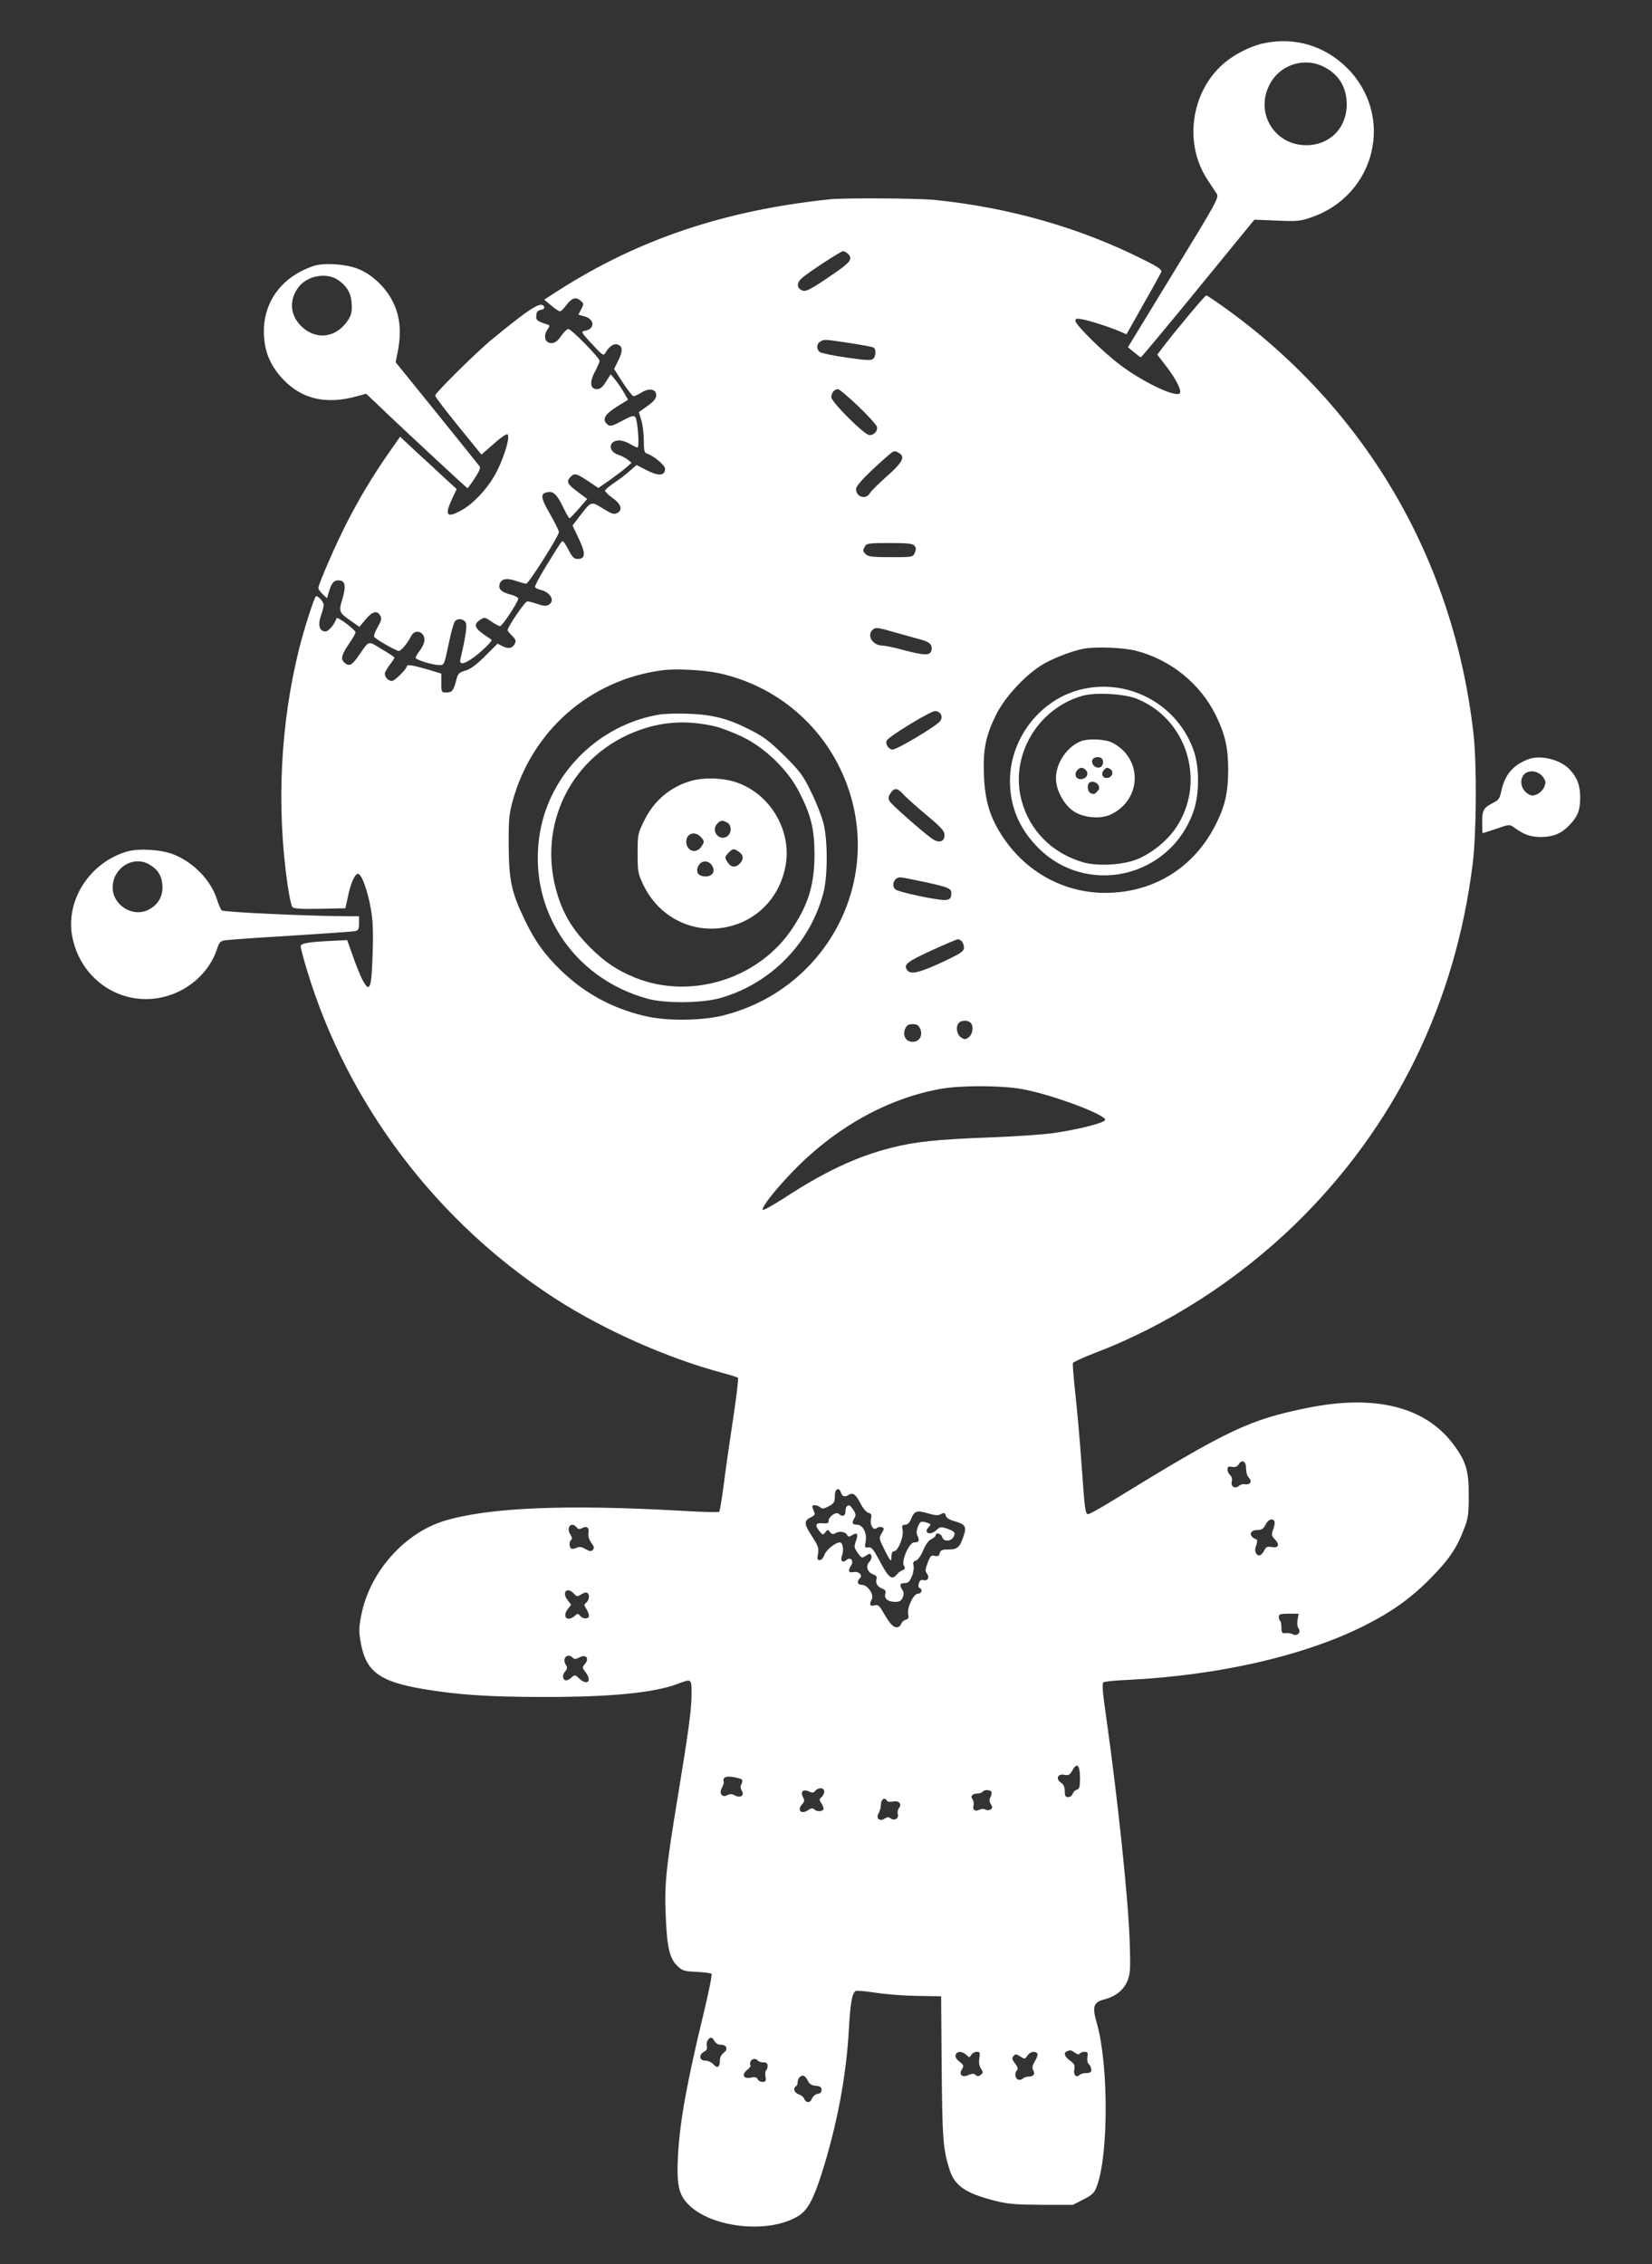
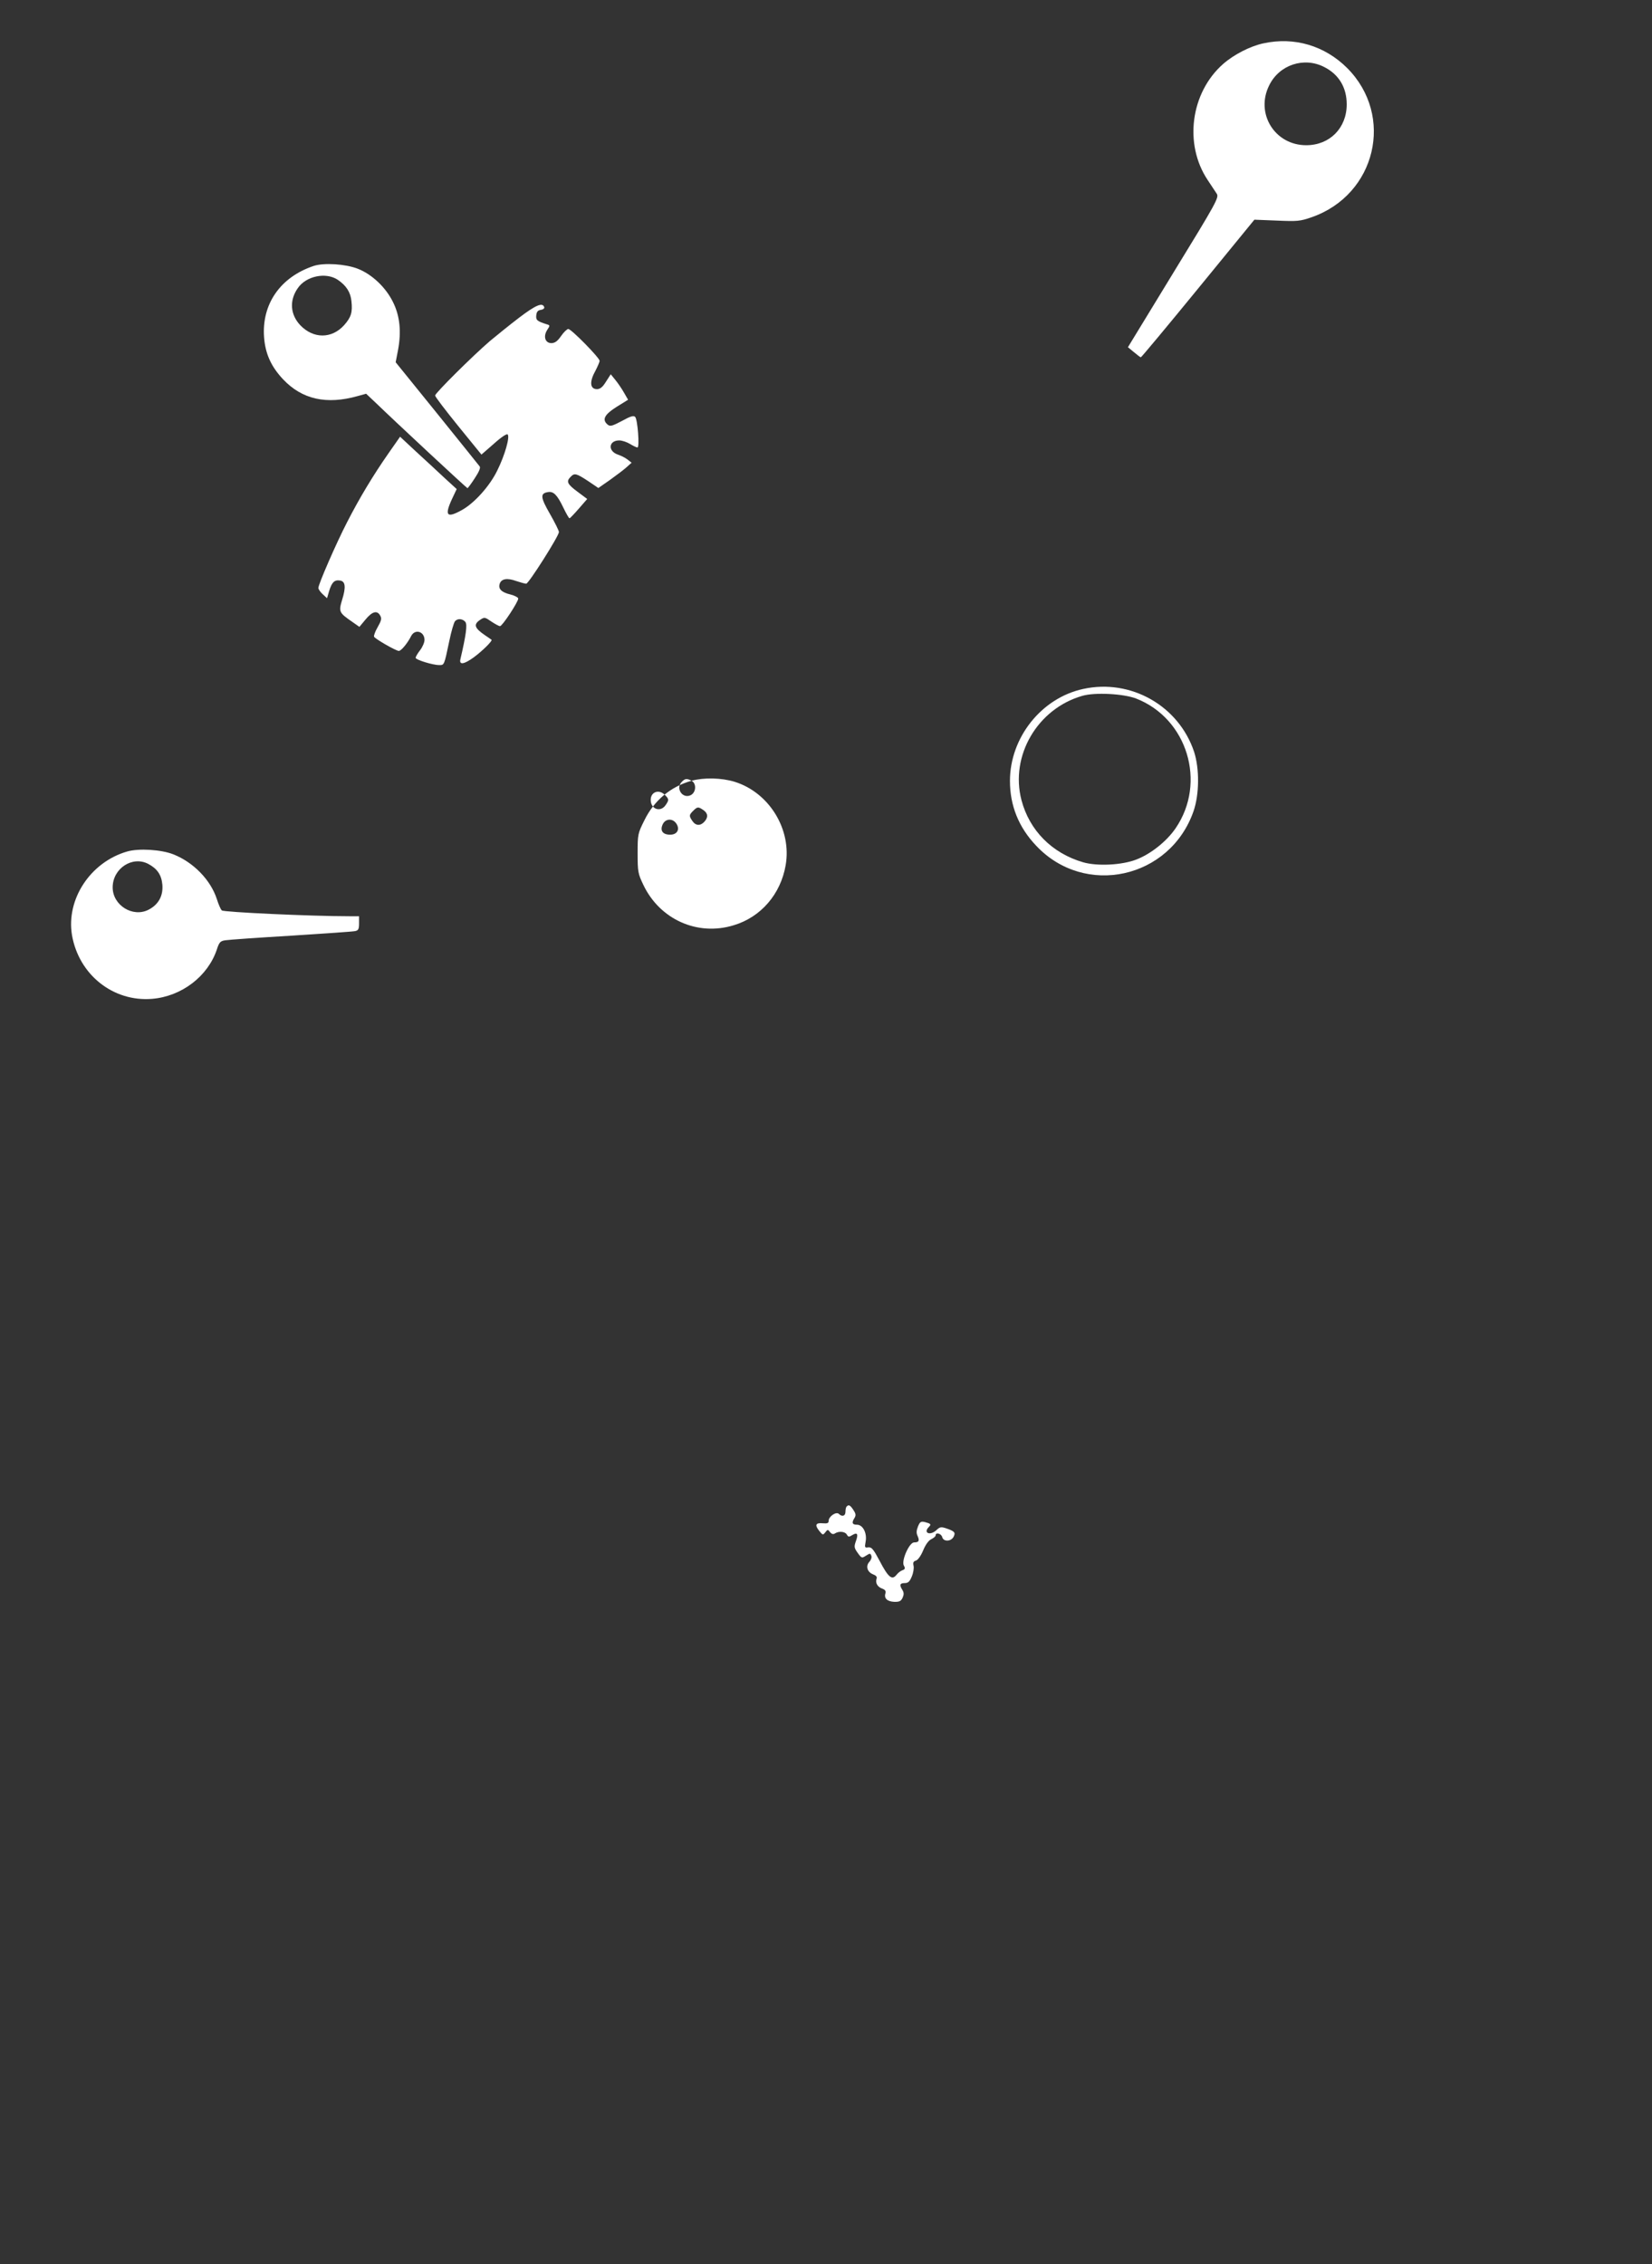
<svg xmlns="http://www.w3.org/2000/svg" version="1.0" width="934pt" height="1280pt" viewBox="0 0 934 1280" preserveAspectRatio="xMidYMid meet">
  <rect x="0" y="0" width="934" height="1280" fill="#333333" stroke="none" />
  <g transform="translate(0,1280) scale(0.1,-0.1)" fill="#ffffff" stroke="none">
    <path d="M7143 12555 c-75 -16 -168 -64 -228 -117 -184 -162 -222 -454 -87 -656 20 -30 43 -65 51 -77 14 -21 0 -47 -244 -445 l-258 -423 34 -28 c19 -16 36 -29 39 -29 3 0 149 175 324 389 l318 389 126 -5 c117 -5 132 -4 198 19 364 127 470 574 200 844 -127 126 -298 177 -473 139z m344 -134 c83 -42 127 -116 127 -211 0 -134 -96 -231 -229 -231 -178 0 -289 180 -209 339 57 116 197 162 311 103z" />
-     <path d="M4690 11673 c-593 -62 -1081 -226 -1534 -516 l-79 -51 39 -33 c21 -18 44 -33 50 -33 5 0 20 13 32 30 33 45 56 53 82 32 22 -18 22 -19 6 -50 l-16 -31 32 -9 c60 -15 64 -71 6 -82 -25 -5 -24 -7 39 -75 58 -63 65 -68 75 -51 20 35 46 55 67 49 32 -8 34 -37 7 -90 l-24 -49 49 -77 c28 -42 55 -77 61 -77 6 0 26 9 45 21 44 27 83 20 83 -16 0 -18 -13 -34 -49 -60 l-49 -35 14 -47 c8 -25 14 -77 14 -114 0 -58 3 -69 19 -74 37 -12 101 -65 101 -85 0 -40 -35 -43 -101 -10 l-60 31 -38 -33 c-20 -18 -60 -49 -89 -68 -28 -19 -52 -39 -51 -45 0 -5 19 -24 42 -40 49 -35 59 -68 27 -85 -19 -10 -31 -6 -81 25 -68 42 -65 43 -130 -41 l-42 -55 36 -76 c40 -84 37 -113 -8 -113 -20 0 -30 11 -50 50 -14 28 -29 50 -33 50 -8 0 -10 -3 -99 -148 -35 -57 -61 -107 -58 -111 2 -5 17 -12 32 -16 57 -14 83 -64 44 -85 -14 -7 -31 -6 -61 5 -24 8 -50 15 -59 15 -13 0 -111 -144 -111 -163 0 -3 11 -18 25 -31 21 -21 24 -30 16 -45 -15 -27 -34 -31 -68 -15 l-30 15 -69 -69 c-49 -49 -82 -74 -112 -83 -37 -11 -43 -17 -52 -53 -15 -60 -24 -71 -56 -71 -28 0 -29 1 -29 54 l0 53 -80 24 c-84 24 -115 29 -115 17 0 -15 -69 -83 -84 -83 -23 0 -46 28 -39 48 4 9 17 31 30 48 13 17 23 33 23 36 0 3 -32 25 -72 48 -81 49 -68 53 -135 -44 -35 -49 -52 -56 -78 -30 -20 20 -13 43 31 109 19 27 34 54 34 60 -1 15 -103 91 -107 80 -11 -34 -45 -75 -63 -75 -33 0 -44 35 -26 87 9 26 16 54 16 63 0 16 -29 50 -43 50 -8 0 -69 -189 -95 -295 -107 -427 -130 -894 -66 -1338 9 -62 21 -118 27 -125 7 -9 47 -12 155 -10 l145 3 13 60 c16 80 40 135 58 135 20 0 55 -95 73 -200 11 -62 14 -128 10 -245 -6 -207 -16 -234 -59 -152 -12 23 -36 83 -53 132 l-32 90 -44 -2 c-177 -8 -219 -15 -219 -33 0 -9 16 -71 36 -136 229 -757 734 -1424 1405 -1857 275 -177 634 -336 941 -418 45 -12 86 -25 90 -28 4 -4 -8 -108 -27 -231 -19 -124 -43 -292 -53 -373 -11 -81 -22 -151 -26 -154 -3 -4 -102 -1 -219 6 -653 37 -1090 18 -1337 -58 -226 -70 -420 -290 -467 -531 -14 -70 -15 -93 -4 -153 28 -166 105 -224 354 -266 195 -33 372 -45 687 -45 380 0 620 24 754 75 76 29 76 29 76 -56 0 -87 -16 -205 -75 -565 -70 -424 -79 -512 -71 -692 7 -178 22 -241 66 -283 28 -27 39 -30 108 -33 42 -2 80 -7 85 -11 4 -4 -15 -99 -42 -212 -99 -408 -138 -627 -148 -820 -8 -158 4 -215 56 -269 131 -138 468 -172 631 -64 47 32 79 90 125 234 86 269 140 553 154 812 9 156 18 209 39 222 5 3 56 -1 113 -10 57 -9 164 -17 237 -18 l133 -2 3 -405 c4 -396 7 -450 41 -564 29 -101 89 -144 264 -188 72 -18 115 -21 262 -22 l175 0 59 30 c52 27 62 36 77 77 66 179 66 686 -1 921 -27 92 -19 117 42 133 66 17 112 55 133 109 15 40 16 69 11 223 -9 245 -65 782 -133 1266 -21 144 -24 190 -15 195 7 5 72 11 144 14 496 25 966 130 1302 292 168 81 286 163 400 279 106 107 152 174 193 284 23 58 26 83 26 187 1 140 -16 196 -89 292 -159 211 -444 281 -825 203 -329 -67 -447 -123 -1100 -524 -68 -42 -130 -76 -137 -76 -17 0 -19 13 -38 280 -9 129 -25 309 -35 399 -10 90 -16 168 -14 175 3 6 57 31 122 56 410 156 808 411 1136 730 559 544 904 1243 1002 2035 22 171 24 565 5 735 -110 976 -598 1820 -1384 2394 -65 47 -122 86 -127 86 -7 0 -163 -186 -243 -290 l-34 -45 50 -65 c58 -75 90 -141 77 -154 -24 -24 -209 64 -337 161 -96 72 -253 227 -253 249 0 13 6 15 38 9 44 -8 162 -46 214 -69 l37 -16 95 169 c53 92 98 175 102 184 4 12 -19 29 -105 71 -356 179 -759 294 -1180 336 -95 9 -510 12 -591 3z m105 -309 c27 -27 13 -47 -75 -107 -142 -98 -166 -110 -189 -97 -27 14 -27 41 2 67 34 31 220 153 234 153 6 0 19 -7 28 -16z m7 -503 c70 -11 132 -22 137 -26 16 -9 13 -51 -3 -64 -11 -10 -45 -8 -151 8 -75 10 -143 25 -151 31 -19 17 -18 47 4 59 22 13 16 14 164 -8z m51 -358 c56 -54 103 -106 105 -116 5 -24 -16 -47 -42 -47 -28 0 -216 187 -216 215 0 24 18 45 38 45 7 0 59 -44 115 -97z m228 -263 c39 -21 23 -53 -65 -131 -46 -41 -90 -84 -97 -96 -22 -40 -79 -24 -79 22 0 20 51 74 162 173 53 47 52 46 79 32z m89 -525 c10 -12 10 -21 2 -40 -11 -25 -13 -25 -136 -25 -100 0 -128 3 -140 16 -19 18 -19 20 -6 45 10 17 22 19 139 19 103 0 131 -3 141 -15z m-107 -491 c51 -14 115 -32 143 -40 53 -14 69 -32 59 -65 -9 -26 -44 -24 -157 6 -51 14 -104 25 -118 25 -54 0 -91 55 -58 88 17 17 27 16 131 -14z m1359 -103 c196 -50 364 -186 452 -365 53 -109 70 -184 70 -311 -1 -131 -19 -207 -75 -315 -118 -228 -330 -365 -584 -377 -245 -13 -475 105 -613 312 -74 110 -103 204 -109 350 -6 147 9 223 69 345 53 106 178 238 278 292 62 34 165 72 220 81 72 12 221 6 292 -12z m-2362 -126 c334 -71 606 -305 726 -624 210 -558 -117 -1169 -702 -1313 -126 -30 -324 -31 -447 0 -183 45 -333 128 -466 256 -92 89 -148 167 -205 287 -74 152 -89 225 -90 419 -1 143 2 176 22 250 109 398 436 685 842 740 79 11 232 3 320 -15z m1259 -233 c7 -14 6 -25 -4 -39 -20 -28 -250 -165 -271 -161 -22 4 -39 31 -31 51 8 21 247 167 274 167 12 0 27 -8 32 -18z m-212 -452 c14 -17 73 -69 130 -117 85 -71 103 -91 103 -114 0 -40 -33 -48 -74 -18 -65 48 -226 191 -237 210 -8 16 -7 26 6 45 21 32 39 30 72 -6z m119 -496 c145 -32 156 -37 152 -72 -2 -22 -9 -28 -33 -30 -38 -4 -263 44 -282 59 -26 23 -8 69 27 69 9 0 70 -12 136 -26z m212 -336 c7 -7 12 -23 12 -36 0 -20 -16 -31 -117 -79 -131 -61 -182 -74 -202 -50 -26 32 -7 48 134 113 77 35 145 64 151 64 5 0 15 -5 22 -12z m51 -462 c18 -21 9 -66 -14 -82 -18 -12 -24 -11 -43 2 -24 17 -30 62 -10 82 16 16 53 15 67 -2z m-287 -31 c17 -39 -3 -75 -42 -75 -39 0 -59 36 -42 75 9 19 19 25 42 25 23 0 33 -6 42 -25z m569 -341 c164 -27 486 -147 477 -176 -5 -16 -148 -53 -286 -73 -58 -9 -218 -20 -356 -25 -313 -12 -431 -24 -571 -60 -198 -51 -379 -137 -609 -288 -61 -39 -113 -67 -114 -62 -6 17 73 116 172 219 240 247 533 411 834 465 107 20 337 20 453 0z m1274 -2146 c0 -20 6 -42 13 -49 25 -26 13 -45 -26 -40 -8 1 -20 -3 -28 -10 -22 -18 -47 -3 -40 25 4 15 0 28 -9 36 -8 7 -15 21 -15 32 0 16 5 19 26 15 18 -3 29 1 37 14 19 31 42 19 42 -23z m-2290 -138 c7 -21 22 -25 44 -11 23 15 40 2 66 -49 14 -27 33 -50 45 -53 16 -4 19 -11 15 -30 -9 -35 11 -72 31 -57 7 7 21 10 29 6 15 -5 15 -9 0 -34 -17 -28 -16 -30 18 -98 33 -64 36 -67 37 -36 0 22 5 32 15 32 22 0 56 83 48 120 -5 25 -2 30 15 30 12 0 24 11 32 30 20 49 32 53 94 35 43 -13 60 -14 76 -5 18 10 22 8 27 -8 3 -13 20 -24 49 -32 60 -17 69 -30 54 -77 -22 -70 -36 -83 -86 -83 -38 0 -47 -4 -51 -21 -4 -16 -11 -19 -29 -15 -19 5 -25 0 -39 -39 -14 -36 -15 -48 -5 -60 17 -21 6 -45 -18 -38 -15 3 -22 -2 -27 -18 -5 -14 -3 -25 4 -27 19 -6 12 -32 -9 -32 -26 0 -64 -82 -55 -118 4 -18 1 -25 -14 -29 -11 -3 -23 -14 -26 -24 -4 -10 -14 -19 -24 -19 -22 0 -39 19 -76 82 -23 41 -30 47 -51 42 -26 -7 -31 5 -15 35 14 25 -24 81 -55 81 -26 0 -32 18 -12 38 17 17 -7 40 -37 34 -28 -5 -32 7 -13 38 17 26 -3 50 -26 31 -23 -20 -37 -5 -25 26 11 31 4 73 -13 73 -24 0 -77 -42 -87 -70 -5 -17 -17 -30 -27 -30 -13 0 -15 6 -9 36 5 31 1 44 -35 100 -45 68 -46 87 -5 106 14 6 24 16 21 22 -18 45 -18 46 1 46 10 0 24 -5 31 -12 10 -10 20 -8 47 6 31 17 35 24 35 58 0 42 24 54 35 18z m2450 -160 c3 -6 1 -26 -6 -45 -12 -32 -11 -37 10 -59 28 -30 19 -50 -20 -42 -23 4 -31 1 -40 -17 -17 -32 -32 -39 -46 -21 -8 12 -9 24 -1 47 7 18 7 32 2 34 -46 16 -42 53 5 53 24 0 34 7 46 30 15 30 38 39 50 20z m-3945 -35 c9 -11 17 -12 31 -4 27 14 42 2 36 -29 -3 -16 3 -36 16 -54 17 -22 18 -31 8 -41 -9 -9 -18 -8 -42 6 -23 13 -35 14 -50 6 -11 -5 -24 -7 -29 -4 -13 8 -13 42 0 50 6 4 4 15 -5 29 -26 40 5 77 35 41z m-15 -375 c16 -17 19 -18 41 -4 13 9 28 13 34 9 15 -9 12 -41 -5 -55 -14 -12 -14 -15 0 -36 8 -13 15 -30 15 -39 0 -19 -34 -20 -50 0 -12 14 -15 14 -30 0 -40 -36 -73 -8 -42 35 l21 28 -20 26 c-35 45 -2 78 36 36z m4091 -148 c-3 -20 -1 -42 6 -49 16 -20 -8 -46 -32 -33 -10 6 -29 9 -42 7 -20 -2 -23 3 -23 30 0 17 -3 35 -7 39 -5 4 -8 15 -8 24 0 14 10 17 56 17 l56 0 -6 -35z m-4098 -214 c9 -9 17 -9 36 1 40 22 61 -5 31 -39 -14 -15 -13 -20 5 -43 40 -51 10 -80 -37 -35 -21 20 -24 20 -41 5 -10 -10 -24 -17 -31 -17 -20 0 -24 30 -7 49 14 16 15 23 5 39 -23 36 9 70 39 40z m2868 -678 c0 -52 -3 -64 -18 -68 -9 -2 -20 -13 -23 -23 -4 -10 -15 -19 -26 -19 -15 0 -19 7 -19 34 0 23 -7 38 -22 48 -31 21 -18 52 19 44 24 -5 31 -1 46 25 26 47 42 32 43 -41z m-1912 -10 c4 -5 4 -16 -2 -26 -7 -12 -6 -23 1 -36 18 -27 -5 -46 -37 -29 -17 10 -29 10 -44 2 -29 -16 -48 9 -31 41 7 13 12 27 11 32 -8 26 9 36 50 30 24 -4 47 -10 52 -14z m466 -69 c0 -10 -7 -24 -15 -31 -14 -11 -14 -15 0 -37 9 -13 13 -28 10 -33 -8 -13 -38 -13 -52 1 -8 8 -17 7 -33 -4 -40 -28 -66 -1 -34 34 13 14 13 22 4 39 -17 31 1 47 34 32 19 -9 27 -8 36 4 18 21 50 18 50 -5z m945 -1 c3 -5 1 -19 -5 -30 -8 -14 -7 -25 2 -40 11 -17 10 -22 -2 -30 -8 -5 -21 -5 -29 0 -9 5 -23 4 -33 -1 -25 -13 -41 -1 -34 24 3 12 0 27 -5 34 -15 17 -2 33 26 33 13 0 27 5 30 10 8 13 42 13 50 0z m-590 -51 c4 -6 19 -7 36 -4 32 7 50 -15 31 -38 -6 -7 -9 -22 -6 -34 7 -24 -21 -39 -41 -23 -10 8 -19 8 -34 -2 -29 -18 -51 3 -33 32 6 11 12 30 12 43 0 34 21 50 35 26z m-975 -1359 c6 -12 21 -20 36 -20 33 0 42 -27 15 -46 -13 -10 -21 -26 -21 -44 0 -38 -15 -46 -37 -20 -10 11 -30 20 -45 20 -35 0 -39 33 -7 51 15 7 19 17 15 32 -5 21 9 47 25 47 5 0 13 -9 19 -20z m2037 -65 c14 -10 24 -12 28 -5 3 5 15 10 27 10 17 0 20 -5 16 -30 -3 -18 1 -35 9 -41 7 -6 13 -20 13 -30 0 -14 -7 -19 -28 -19 -15 0 -33 -5 -39 -11 -18 -18 -36 1 -29 32 4 23 0 32 -24 49 -31 22 -39 45 -17 53 19 8 21 8 44 -8z m-614 -12 c18 -17 19 -17 28 0 6 9 19 17 31 17 18 0 20 -4 15 -36 -4 -24 -1 -44 9 -59 13 -20 13 -24 -1 -35 -11 -9 -18 -10 -29 -1 -10 9 -20 9 -40 0 -36 -17 -57 1 -37 33 11 19 10 23 -15 43 -18 14 -25 27 -21 38 8 22 35 22 60 0z m402 7 c4 -6 -3 -25 -14 -43 -14 -23 -17 -37 -10 -50 13 -22 3 -37 -25 -37 -12 0 -27 -5 -33 -11 -7 -7 -19 -9 -27 -6 -18 7 -21 38 -6 53 7 7 4 19 -11 38 -17 22 -19 29 -9 42 11 13 16 12 38 -2 25 -16 27 -16 40 4 15 23 46 29 57 12z m-1580 -40 c3 -5 17 -10 31 -10 17 0 24 -5 24 -19 0 -11 -4 -22 -8 -25 -5 -3 -7 -19 -4 -36 4 -25 1 -30 -17 -30 -12 0 -24 7 -27 15 -5 11 -15 14 -39 9 -43 -8 -54 17 -20 44 13 11 22 22 18 25 -3 3 -3 13 0 22 7 17 33 20 42 5z m283 -115 c8 -17 21 -25 44 -27 25 -2 33 -8 33 -23 0 -13 -8 -21 -23 -23 -13 -2 -27 -14 -32 -28 -10 -25 -34 -24 -44 2 -3 8 -17 19 -31 24 -25 10 -33 34 -15 45 6 3 10 14 10 24 0 22 19 41 35 35 7 -3 17 -16 23 -29z" />
    <path d="M6124 8905 c-236 -51 -414 -275 -414 -520 0 -139 49 -262 148 -366 275 -293 757 -187 890 195 33 96 34 240 3 336 -87 260 -358 414 -627 355z m299 -54 c290 -113 400 -475 224 -733 -51 -75 -142 -147 -224 -178 -81 -31 -219 -38 -299 -15 -176 51 -304 180 -349 352 -65 250 90 516 344 589 72 21 233 12 304 -15z" />
-     <path d="M6110 8609 c-79 -32 -140 -123 -140 -210 0 -64 43 -146 98 -184 58 -40 158 -48 218 -17 171 87 173 316 3 403 -42 21 -136 25 -179 8z m124 -104 c8 -22 -4 -45 -24 -45 -23 0 -42 24 -34 44 8 20 50 21 58 1z m-93 -61 c17 -21 0 -49 -32 -49 -27 0 -37 28 -19 50 16 19 34 19 51 -1z m137 7 c21 -13 10 -46 -16 -49 -27 -4 -40 22 -22 43 14 17 20 18 38 6z m-68 -90 c7 -15 6 -23 -6 -35 -18 -18 -17 -18 -38 -10 -16 6 -22 45 -9 57 13 14 43 7 53 -12z" />
-     <path d="M3720 8759 c-335 -60 -606 -327 -666 -659 -77 -428 179 -828 606 -946 100 -28 310 -26 414 4 285 82 508 310 582 597 24 95 24 293 0 390 -10 39 -40 117 -69 175 -45 94 -61 116 -151 206 -83 82 -117 108 -191 146 -126 65 -215 88 -355 93 -63 2 -140 0 -170 -6z m320 -65 c36 -8 108 -36 160 -61 127 -62 255 -187 317 -308 68 -132 87 -210 88 -350 0 -170 -31 -279 -120 -416 -188 -291 -575 -415 -895 -286 -102 42 -171 88 -255 172 -92 93 -145 177 -181 290 -126 396 76 803 466 939 135 48 272 54 420 20z" />
-     <path d="M3910 8386 c-118 -33 -212 -111 -267 -224 -37 -74 -38 -79 -38 -186 0 -104 2 -115 32 -178 93 -196 306 -292 511 -229 154 46 266 176 294 340 35 202 -93 410 -288 471 -75 23 -174 25 -244 6z m201 -236 c29 -16 26 -67 -6 -82 -46 -21 -86 40 -49 76 18 19 28 20 55 6z m-151 -80 c24 -24 24 -29 4 -58 -29 -42 -84 -23 -84 30 0 45 46 62 80 28z m218 -86 c26 -18 28 -41 5 -66 -22 -24 -49 -23 -67 4 -20 29 -20 34 4 58 24 24 29 24 58 4z m-154 -75 c23 -33 6 -64 -34 -64 -42 0 -59 23 -42 59 15 32 55 35 76 5z" />
+     <path d="M3910 8386 c-118 -33 -212 -111 -267 -224 -37 -74 -38 -79 -38 -186 0 -104 2 -115 32 -178 93 -196 306 -292 511 -229 154 46 266 176 294 340 35 202 -93 410 -288 471 -75 23 -174 25 -244 6z c29 -16 26 -67 -6 -82 -46 -21 -86 40 -49 76 18 19 28 20 55 6z m-151 -80 c24 -24 24 -29 4 -58 -29 -42 -84 -23 -84 30 0 45 46 62 80 28z m218 -86 c26 -18 28 -41 5 -66 -22 -24 -49 -23 -67 4 -20 29 -20 34 4 58 24 24 29 24 58 4z m-154 -75 c23 -33 6 -64 -34 -64 -42 0 -59 23 -42 59 15 32 55 35 76 5z" />
    <path d="M4787 4283 c-4 -3 -7 -17 -7 -30 0 -24 -19 -30 -37 -12 -15 15 -58 -14 -58 -39 0 -13 -7 -16 -32 -14 -41 4 -48 -9 -22 -42 20 -25 22 -26 35 -9 13 17 15 17 27 1 9 -11 18 -14 28 -7 22 14 57 11 67 -7 8 -14 12 -14 30 -3 29 18 36 7 21 -34 -11 -31 -10 -38 10 -66 22 -31 24 -31 47 -16 22 14 25 14 30 0 4 -9 -1 -24 -11 -35 -22 -24 -12 -58 22 -71 16 -6 23 -14 19 -24 -8 -23 4 -46 31 -56 17 -6 23 -14 19 -27 -9 -28 10 -46 49 -48 30 -1 39 4 48 23 8 18 8 29 -1 44 -18 28 -15 39 13 39 19 0 28 8 40 37 9 21 13 48 10 61 -4 18 -1 25 13 29 11 3 28 26 41 57 14 34 31 57 46 64 14 7 25 16 25 22 0 19 32 10 37 -10 7 -27 49 -26 64 1 13 25 6 32 -40 48 -30 10 -37 9 -56 -9 -36 -34 -78 -17 -43 18 14 14 11 18 -23 27 -22 5 -28 2 -39 -25 -9 -23 -10 -37 -2 -54 12 -27 7 -36 -20 -36 -27 0 -73 -103 -58 -131 9 -15 7 -21 -7 -26 -10 -3 -26 -15 -35 -27 -25 -31 -46 -14 -95 80 -35 66 -45 78 -64 76 -20 -3 -21 -1 -15 32 9 48 -15 96 -49 96 -27 0 -31 11 -14 38 9 15 8 24 -6 45 -18 28 -27 32 -38 20z" />
    <path d="M1775 11297 c-190 -63 -296 -216 -282 -404 7 -93 40 -166 108 -238 107 -113 245 -144 422 -94 l47 13 53 -50 c122 -118 516 -484 520 -484 2 0 21 25 41 56 24 36 34 60 28 67 -5 7 -114 142 -242 301 l-233 288 13 67 c20 105 11 195 -28 273 -41 84 -120 158 -200 189 -70 27 -190 34 -247 16z m135 -79 c48 -33 72 -70 77 -121 7 -63 -2 -91 -42 -136 -70 -77 -173 -77 -247 0 -57 60 -63 140 -15 209 47 70 160 93 227 48z" />
    <path d="M2935 11004 c-55 -42 -129 -102 -165 -132 -100 -86 -310 -295 -310 -308 0 -7 59 -84 131 -173 l131 -161 70 61 c42 38 73 58 78 53 14 -14 -16 -118 -58 -203 -42 -87 -126 -181 -196 -222 -90 -51 -105 -36 -60 61 l26 55 -71 65 c-38 36 -110 102 -160 148 l-89 83 -65 -93 c-88 -126 -166 -256 -235 -391 -61 -118 -162 -350 -162 -371 0 -7 11 -23 24 -35 l25 -23 12 41 c15 49 30 64 61 59 31 -4 35 -37 12 -110 -20 -67 -17 -72 58 -124 l40 -28 35 42 c38 46 66 53 83 21 9 -16 6 -28 -15 -65 -14 -24 -23 -49 -20 -54 9 -14 124 -80 140 -80 13 0 49 43 70 85 22 41 75 25 75 -23 0 -14 -11 -40 -25 -58 -14 -18 -25 -37 -25 -43 0 -11 96 -41 133 -41 29 0 28 -3 57 135 11 54 26 105 32 112 14 18 43 16 59 -3 12 -15 4 -74 -28 -211 -8 -34 21 -29 76 11 50 37 107 94 100 99 -2 2 -20 14 -39 27 -58 40 -64 60 -25 86 24 16 27 15 63 -10 21 -14 43 -26 49 -26 13 0 103 137 103 156 0 6 -20 17 -44 23 -51 12 -70 32 -61 60 9 29 42 35 94 16 24 -8 49 -15 56 -15 14 0 185 270 185 292 0 8 -23 54 -51 103 -54 94 -56 116 -10 123 31 5 52 -17 86 -88 16 -33 31 -60 35 -60 3 0 27 25 53 55 l47 54 -55 41 c-58 43 -65 58 -39 84 22 23 32 20 98 -23 l59 -40 66 46 c36 26 79 58 94 72 l28 25 -23 18 c-13 10 -37 22 -55 28 -58 20 -52 80 8 80 16 0 43 -9 61 -20 18 -11 37 -20 42 -20 13 0 1 159 -13 173 -9 9 -26 4 -75 -23 -55 -29 -66 -32 -80 -21 -34 28 -19 57 49 100 l66 41 -23 40 c-13 23 -35 55 -49 72 l-26 32 -27 -42 c-19 -31 -33 -42 -51 -42 -39 0 -43 41 -11 99 14 27 26 54 26 61 0 17 -160 180 -177 180 -7 0 -26 -18 -41 -40 -20 -29 -34 -39 -54 -40 -36 0 -48 38 -24 75 16 24 16 26 -1 31 -57 18 -64 24 -61 52 2 19 9 28 26 30 13 2 21 9 19 15 -9 29 -47 13 -142 -59z" />
-     <path d="M8639 8507 c-84 -32 -130 -86 -150 -175 -9 -44 -16 -55 -42 -68 -60 -31 -67 -42 -67 -111 0 -34 1 -63 3 -63 2 0 37 11 78 25 72 25 74 25 99 7 53 -39 93 -54 149 -54 69 0 116 18 159 62 51 51 66 87 66 160 0 68 -16 113 -58 158 -52 58 -166 86 -237 59z m84 -99 c17 -23 18 -31 8 -57 -7 -16 -26 -35 -42 -42 -26 -10 -34 -9 -57 8 -34 25 -41 76 -16 104 26 29 81 22 107 -13z" />
    <path d="M719 7986 c-208 -60 -346 -270 -312 -473 39 -224 233 -378 453 -360 167 14 315 127 366 279 13 41 20 48 47 52 18 3 185 15 372 26 187 12 350 23 363 26 18 4 22 11 22 44 l0 40 -55 0 c-215 0 -711 23 -721 33 -7 7 -19 35 -28 64 -35 108 -132 208 -246 253 -68 27 -196 35 -261 16z m119 -70 c51 -27 75 -62 80 -118 5 -63 -22 -112 -78 -141 -89 -46 -203 25 -203 126 0 107 111 180 201 133z" />
  </g>
</svg>